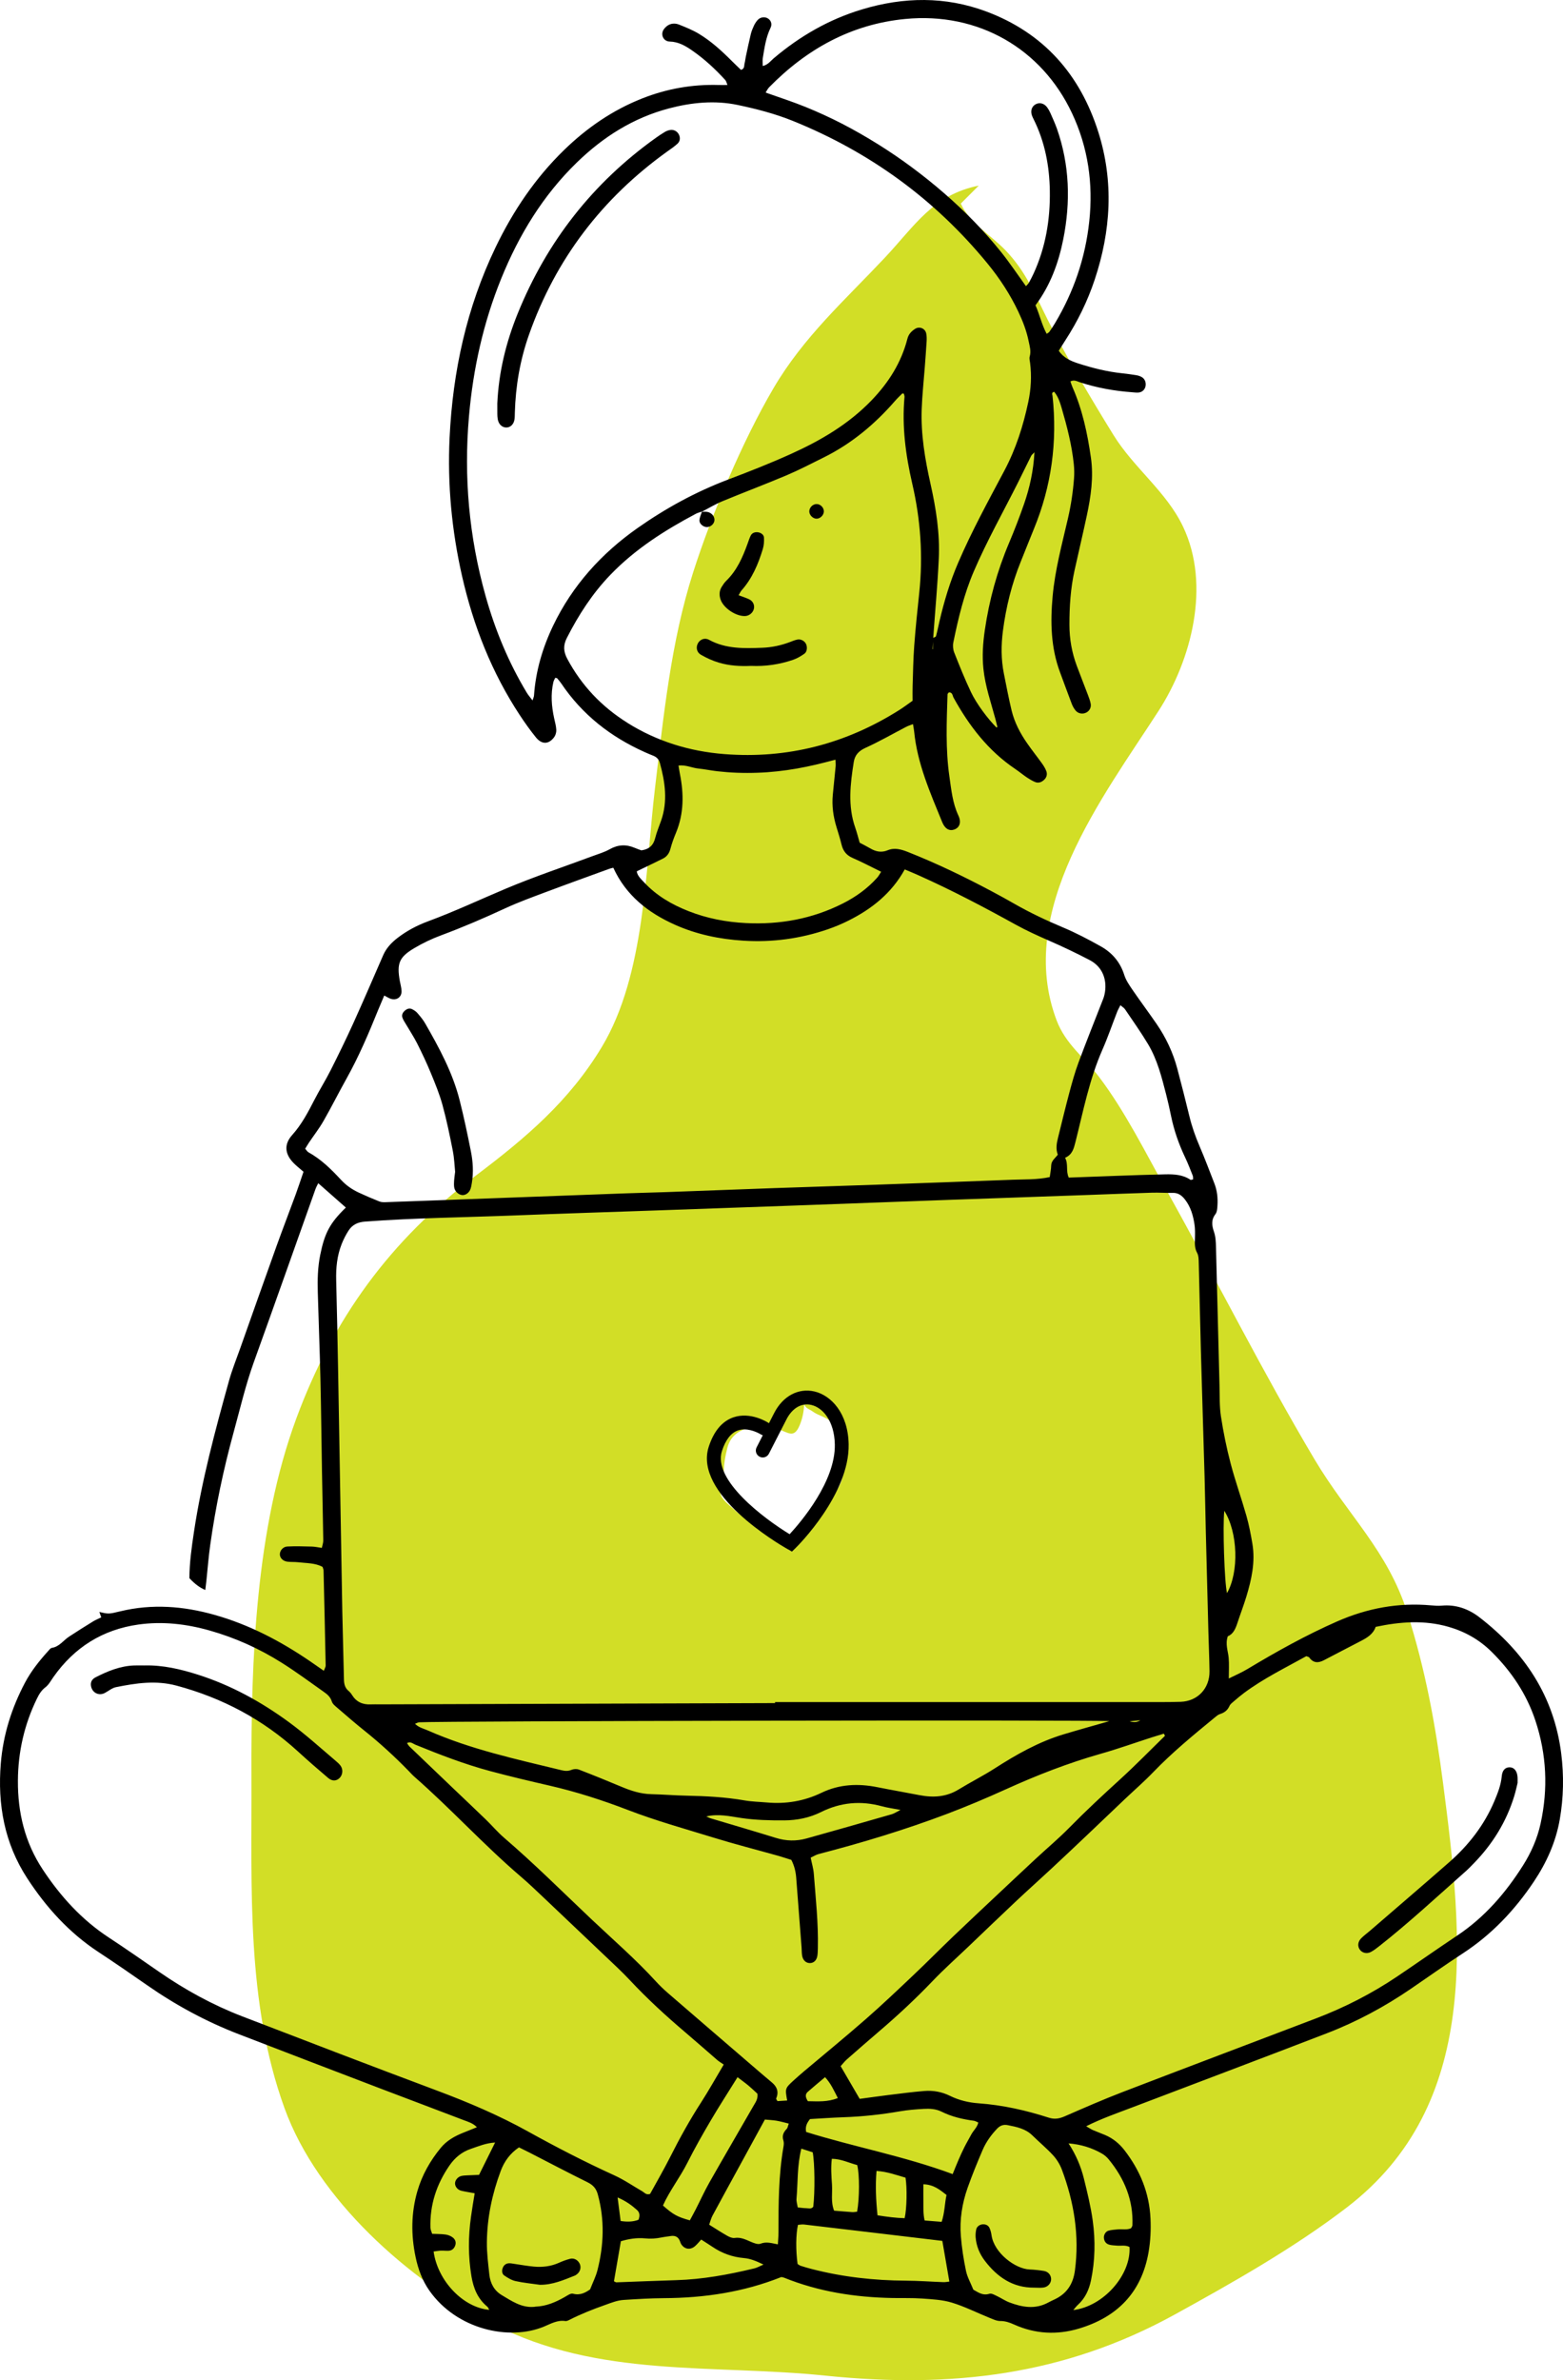
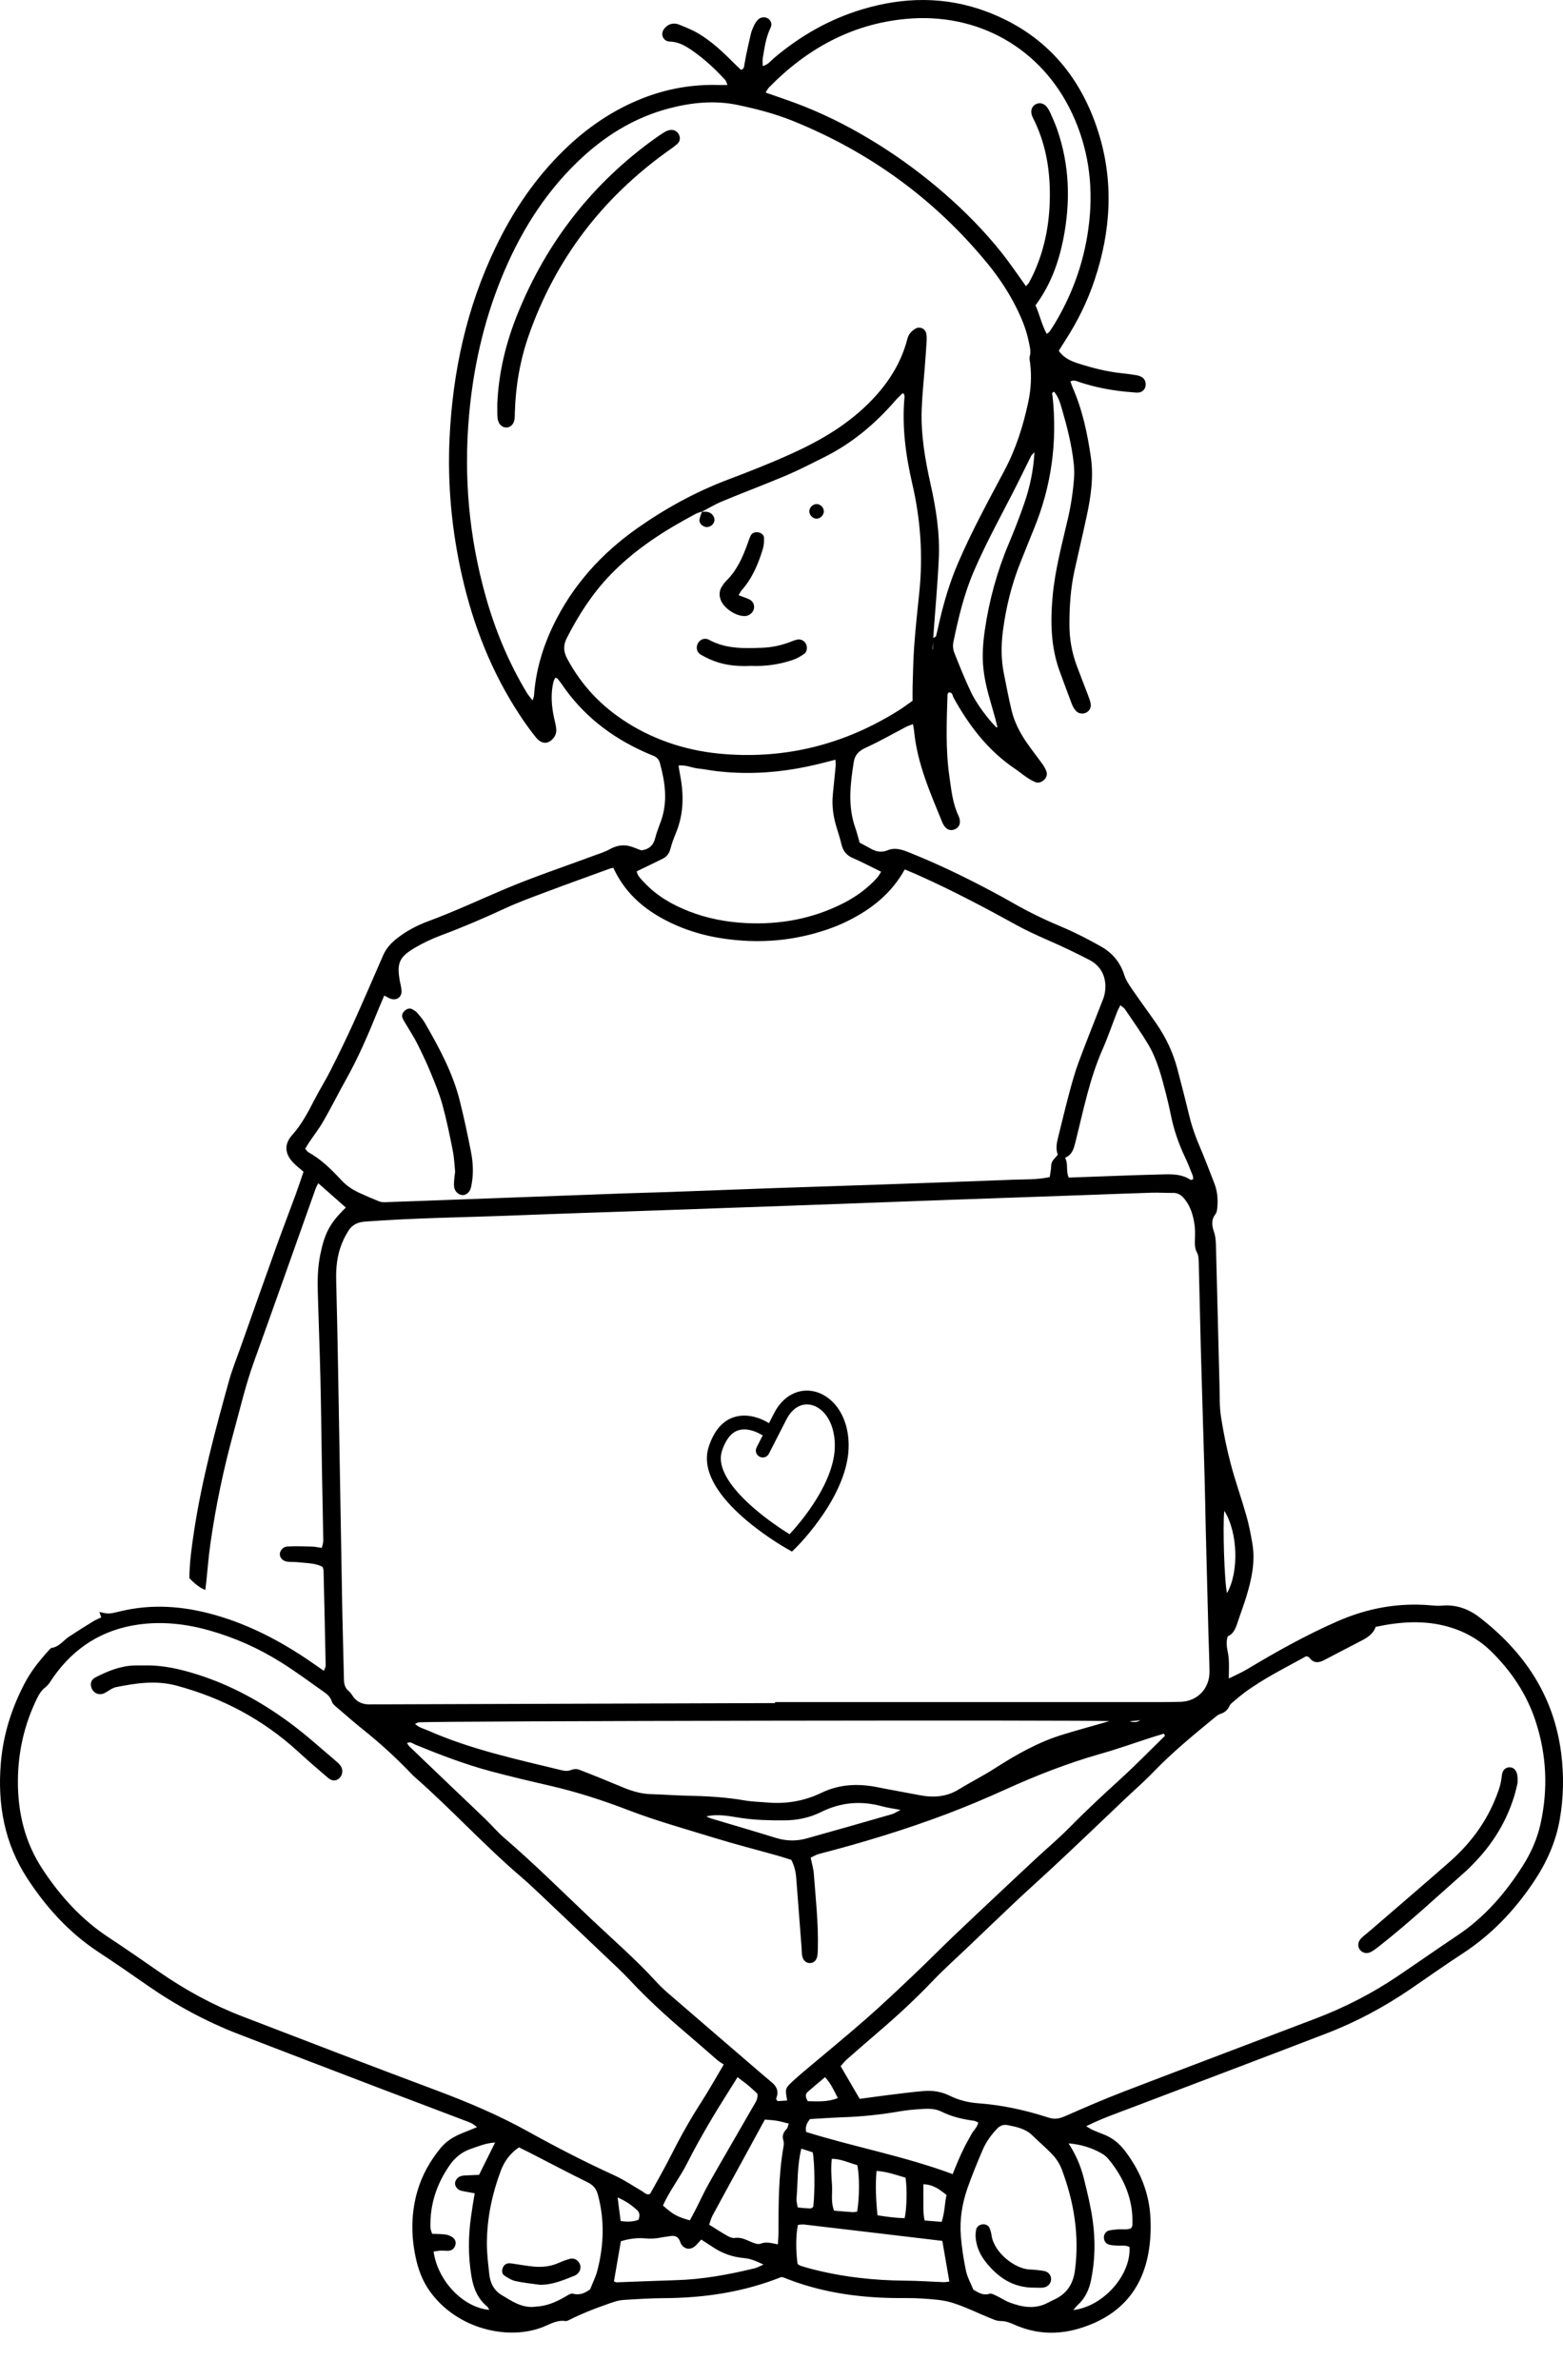
<svg xmlns="http://www.w3.org/2000/svg" id="Layer_1" version="1.1" viewBox="0 0 67.743 103.113">
  <defs>
    <style>
      .st0 {
        fill: #d2de26;
      }
    </style>
  </defs>
-   <path class="st0" d="M62.549,77.284c-.334-2.571-.76-4.905-1.544-7.39-.861-2.728-2.577-4.229-4.028-6.668-2.251-3.785-4.248-7.777-6.4-11.629-.913-1.635-1.803-3.436-2.937-4.936-.651-.86-1.45-1.422-1.84-2.445-1.81-4.75,2.002-9.685,4.411-13.414,1.427-2.209,2.276-5.445,1.062-7.992-.725-1.521-2.131-2.532-3.023-3.98-.986-1.599-1.98-3.272-2.831-4.958-.559-1.106-.928-2.073-1.83-3.019-.639-.67-1.566-1.179-1.946-2.034l.778-.778c-1.994.402-2.761,1.732-4.088,3.141-1.721,1.828-3.51,3.419-4.814,5.645-1.346,2.296-2.662,5.427-3.474,7.959-.966,3.011-1.286,6.248-1.656,9.352-.42,3.515-.418,8.077-2.303,11.214-1.41,2.346-3.297,3.944-5.452,5.568-3.731,2.813-6.195,6.213-7.79,10.527-1.764,4.773-1.966,10.464-1.946,15.527.02,4.815-.236,9.738,1.432,14.351,1.435,3.967,5.383,7.46,9.074,9.368,4.517,2.336,9.499,1.72,14.37,2.223,5.447.561,10.349-.008,15.141-2.647,2.502-1.378,5.174-2.887,7.461-4.641,5.824-4.466,5.039-11.69,4.173-18.344ZM36.101,64.785c-.321.382-.72.699-1.034,1.086-.331.408-.539.899-.836,1.301-.264-.291-.404-.589-.758-.814-.55-.348-1.152-.484-1.64-.951-.253-.242-.653-.493-.618-.856.027-.276.154-.4.153-.712-.002-.378.065-.762.16-1.127.239-.921,1.322-1.038,2.16-.807.467.128.717.458.975-.172.126-.305.173-.591.194-.891-.04-.081-.077-.157-.218-.183l.234-.311c0,.173-.005.335-.016.494.023.046.047.094.091.135.067.061.195.112.276.171.221.162.423.189.661.344.622.408.7.964.7,1.658,0,.66-.044,1.11-.484,1.635Z" />
  <path d="M67.664,75.954c-.316-2.489-1.598-4.387-3.54-5.888-.473-.366-1.018-.563-1.635-.507-.149.014-.301.003-.451-.011-1.421-.13-2.774.12-4.078.692-1.348.592-2.631,1.307-3.891,2.064-.251.151-.515.264-.811.411,0-.336.019-.619-.006-.899-.026-.296-.155-.584-.037-.931.241-.094.339-.337.423-.594.123-.376.266-.745.381-1.124.225-.743.393-1.498.263-2.282-.068-.407-.147-.816-.259-1.213-.216-.761-.484-1.507-.685-2.272-.176-.67-.315-1.353-.42-2.037-.068-.444-.051-.902-.063-1.354-.053-1.997-.102-3.994-.152-5.991-.006-.225-.014-.443-.091-.666-.083-.244-.127-.505.066-.751.072-.093.081-.249.089-.378.02-.322-.013-.641-.13-.945-.211-.543-.417-1.09-.647-1.626-.179-.417-.329-.84-.436-1.281-.169-.695-.345-1.389-.529-2.08-.186-.698-.491-1.344-.9-1.938-.342-.497-.703-.98-1.044-1.477-.137-.201-.281-.41-.353-.638-.174-.554-.522-.961-1.01-1.236-.54-.304-1.094-.593-1.665-.833-.714-.3-1.411-.628-2.082-1.012-.327-.187-.657-.37-.99-.546-1.182-.629-2.386-1.209-3.631-1.702-.287-.113-.575-.199-.877-.074-.269.112-.513.061-.753-.081-.146-.086-.298-.16-.46-.247-.063-.217-.117-.436-.191-.648-.332-.944-.216-1.897-.065-2.85.048-.298.215-.479.509-.612.599-.271,1.171-.602,1.756-.906.088-.046.186-.076.301-.121.022.137.042.228.051.321.137,1.392.697,2.653,1.216,3.926.118.291.311.392.516.322.233-.079.327-.307.185-.609-.254-.54-.307-1.122-.39-1.695-.17-1.18-.118-2.369-.08-3.556,0-.028.036-.055.056-.083.164-.012.157.141.205.228.673,1.219,1.503,2.302,2.675,3.09.171.116.331.249.503.366.108.073.223.14.343.193.156.071.296.014.412-.098.104-.1.136-.234.089-.364-.044-.121-.116-.235-.191-.34-.209-.291-.433-.571-.637-.865-.304-.435-.551-.904-.677-1.422-.128-.53-.228-1.067-.336-1.602-.124-.616-.122-1.238-.041-1.857.135-1.031.383-2.035.775-3.001.192-.471.375-.946.569-1.416.762-1.851,1.02-3.772.805-5.76-.006-.053-.059-.144.072-.175.171.204.252.457.324.704.232.796.44,1.599.526,2.427.021.205.026.414.01.62-.044.582-.13,1.158-.262,1.73-.258,1.119-.561,2.229-.665,3.379-.102,1.118-.079,2.221.32,3.29.171.458.337.919.512,1.376.04.103.098.205.169.289.114.134.315.159.465.077.134-.072.213-.218.183-.38-.025-.129-.072-.254-.118-.376-.16-.423-.327-.843-.485-1.267-.212-.57-.317-1.159-.318-1.77-.002-.794.05-1.582.221-2.359.174-.791.362-1.579.531-2.371.178-.832.301-1.673.178-2.524-.15-1.046-.369-2.076-.8-3.05-.035-.08-.059-.165-.087-.245.166-.081.285-.003.405.036.739.242,1.497.378,2.27.434.094.007.188.021.28.012.163-.015.279-.134.303-.289.025-.158-.04-.313-.174-.385-.066-.035-.139-.061-.212-.073-.204-.034-.409-.064-.615-.085-.66-.067-1.298-.229-1.927-.431-.319-.103-.628-.239-.835-.547.098-.156.186-.3.278-.441.537-.826.968-1.704,1.279-2.638.703-2.112.835-4.249.159-6.389-.79-2.502-2.375-4.302-4.858-5.229-1.775-.662-3.58-.634-5.385-.091-1.43.43-2.693,1.158-3.829,2.12-.138.118-.249.283-.475.332,0-.131-.014-.24.003-.343.074-.446.133-.894.335-1.309.079-.161.022-.315-.1-.399-.138-.096-.342-.073-.461.062-.062.07-.115.151-.155.235-.055.119-.108.242-.138.369-.08.329-.148.661-.219.992-.02.092-.026.188-.051.278-.027.096.013.229-.155.285-.126-.122-.261-.248-.391-.379-.44-.442-.9-.863-1.435-1.186-.271-.163-.571-.283-.867-.401-.16-.063-.343-.055-.491.046-.086.059-.172.151-.207.247-.076.21.062.438.299.444.384.01.686.187.98.392.529.367.999.802,1.431,1.277.042.046.053.119.093.213-.162,0-.271.003-.38,0-1.145-.034-2.249.162-3.316.583-1.281.506-2.392,1.271-3.376,2.226-1.259,1.221-2.223,2.654-2.98,4.229-1.251,2.604-1.853,5.366-1.991,8.239-.097,2.026.093,4.029.542,6.005.489,2.149,1.286,4.174,2.504,6.021.217.33.448.653.696.96.256.318.561.307.795-.016.06-.084.094-.211.088-.315-.008-.167-.058-.333-.093-.498-.113-.521-.156-1.044-.033-1.569.016-.066.055-.126.081-.184.05.013.074.012.083.023.06.071.122.141.174.218.909,1.353,2.139,2.316,3.618,2.977.12.054.241.106.364.154.151.058.252.158.295.316.228.83.348,1.661.054,2.501-.087.249-.192.494-.255.749-.077.314-.258.49-.6.538-.083-.031-.19-.066-.292-.11-.372-.158-.723-.141-1.083.062-.227.128-.485.203-.732.294-1.253.466-2.524.889-3.755,1.407-1.128.475-2.236.996-3.386,1.421-.478.177-.929.415-1.334.73-.256.199-.473.43-.606.732-.43.984-.853,1.971-1.296,2.949-.311.685-.642,1.362-.981,2.035-.22.437-.483.853-.707,1.288-.276.537-.551,1.064-.962,1.522-.376.418-.318.85.093,1.248.12.116.252.219.397.345-.114.331-.218.652-.334.969-.279.76-.571,1.516-.845,2.278-.528,1.471-1.049,2.945-1.571,4.419-.164.461-.348.917-.479,1.387-.601,2.16-1.184,4.325-1.519,6.546-.101.67-.195,1.341-.198,2.006q.345.374.689.513c.016-.134.032-.26.046-.386.056-.524.095-1.051.169-1.573.231-1.643.571-3.265,1.011-4.865.28-1.017.517-2.044.875-3.039.901-2.498,1.783-5.003,2.674-7.504.029-.082.074-.158.12-.255.421.37.808.712,1.197,1.055-.695.674-.919,1.103-1.111,2.052-.11.541-.121,1.086-.105,1.632.034,1.243.085,2.486.114,3.729.031,1.337.044,2.676.067,4.014.018.998.041,1.997.056,2.995.001.102-.038.204-.062.322-.167-.023-.295-.053-.425-.057-.357-.009-.715-.021-1.071-.003-.19.01-.324.179-.324.337,0,.159.133.297.333.321.149.018.302.006.451.023.367.044.749.027,1.068.203.022.074.041.109.042.145.033,1.375.065,2.75.092,4.126.002.062-.042.126-.08.229-.222-.153-.405-.282-.59-.409-1.283-.877-2.646-1.592-4.15-2.015-1.346-.379-2.703-.485-4.076-.154-.507.121-.506.123-.912.029.023.068.047.136.081.235-.121.059-.241.106-.349.172-.353.217-.703.437-1.049.665-.247.162-.419.434-.744.485-.062.01-.117.091-.167.146-.381.42-.73.86-.998,1.365-.58,1.097-.945,2.258-1.046,3.495-.146,1.777.156,3.456,1.144,4.973.821,1.261,1.813,2.357,3.08,3.191.708.466,1.407.946,2.102,1.432,1.242.867,2.564,1.583,3.977,2.129,2.056.793,4.115,1.58,6.173,2.366,1.197.457,2.397.905,3.593,1.363.185.071.387.124.567.305-.218.088-.407.165-.596.24-.373.148-.715.341-.974.657-.459.559-.81,1.178-1.012,1.876-.273.944-.277,1.898-.076,2.853.109.52.289,1.015.598,1.454,1.188,1.688,3.467,2.185,4.975,1.553.291-.121.576-.288.916-.237.051.008.113-.018.162-.043.503-.257,1.026-.464,1.56-.652.268-.095.529-.202.811-.219.582-.037,1.166-.074,1.749-.077,1.75-.009,3.453-.264,5.08-.915.043.01.082.013.116.027,1.506.609,3.08.851,4.695.882.433.008.868-.008,1.299.023.431.031.875.053,1.283.177.554.169,1.078.435,1.617.653.155.062.319.144.478.143.219-.001.406.065.595.15.916.414,1.863.462,2.815.178,1.659-.496,2.714-1.561,3.018-3.307.085-.486.106-.973.084-1.464-.051-1.111-.455-2.087-1.131-2.959-.224-.289-.5-.512-.837-.656-.173-.074-.351-.136-.523-.211-.089-.039-.17-.095-.297-.168.68-.34,1.339-.566,1.988-.813,2.817-1.071,5.637-2.134,8.449-3.217,1.288-.496,2.499-1.148,3.639-1.927.747-.51,1.485-1.035,2.243-1.528,1.254-.816,2.256-1.875,3.083-3.11.551-.824.953-1.714,1.124-2.693.166-.951.185-1.905.062-2.87ZM53.063,65.45c.588.928.644,2.647.118,3.566-.111-.44-.192-2.909-.118-3.566ZM48.418,43.838c.033-.087.081-.168.142-.291.081.071.159.115.204.182.337.499.687.991.996,1.507.4.669.588,1.424.781,2.171.08.31.15.623.214.936.129.631.34,1.232.617,1.813.121.254.222.519.326.781.018.046.009.104.013.155-.047.009-.093.033-.113.02-.331-.225-.708-.245-1.086-.238-.715.015-1.43.041-2.145.066-.676.023-1.351.049-2.045.075-.136-.287-.008-.583-.16-.858.316-.136.378-.399.45-.683.34-1.35.605-2.721,1.171-4.006.235-.533.423-1.087.635-1.63ZM40.417,28.119c.006-.105.013-.21.019-.316v.316h-.019ZM44.386,21.828c-.197.568-.414,1.13-.648,1.684-.517,1.219-.864,2.479-1.055,3.791-.082.563-.119,1.104-.06,1.673.079.756.328,1.461.523,2.183.029.107.055.215.08.323.002.01-.022.025-.033.038-.357-.353-.862-1.014-1.111-1.54-.266-.56-.497-1.137-.725-1.713-.052-.131-.066-.298-.038-.437.215-1.05.462-2.089.889-3.082.566-1.316,1.268-2.561,1.91-3.837.194-.386.38-.776.574-1.162.023-.045.07-.078.143-.157-.044.802-.204,1.53-.449,2.236ZM33.338,3.779c1.625-1.656,3.557-2.729,5.887-2.956,3.178-.311,5.924,1.288,7.237,4.08.699,1.485.923,3.053.749,4.684-.169,1.582-.67,3.048-1.483,4.41-.077.13-.161.255-.247.379-.02.029-.058.045-.116.086-.216-.398-.307-.839-.485-1.236.646-.865.998-1.835,1.203-2.858.323-1.619.278-3.223-.274-4.794-.082-.23-.184-.453-.283-.677-.038-.086-.085-.169-.14-.245-.129-.176-.326-.226-.496-.136-.17.091-.235.28-.164.486.019.053.044.105.069.155.49.981.69,2.027.707,3.115.019,1.241-.182,2.439-.702,3.575-.063.136-.132.27-.205.402-.025.045-.068.08-.128.149-.36-.499-.693-.997-1.065-1.464-.364-.456-.753-.894-1.159-1.314-.419-.432-.859-.847-1.314-1.242-.454-.396-.926-.773-1.41-1.132-.469-.348-.953-.678-1.448-.987-.511-.319-1.034-.621-1.57-.897-.518-.267-1.051-.511-1.591-.73-.557-.226-1.131-.41-1.726-.622.054-.082.092-.168.154-.231ZM23.974,27.104c-.459.958-.756,1.966-.83,3.033-.003.049-.029.097-.063.207-.105-.139-.187-.231-.249-.334-.793-1.315-1.375-2.722-1.788-4.198-.714-2.547-.948-5.139-.718-7.778.179-2.06.622-4.056,1.4-5.972.767-1.887,1.808-3.6,3.281-5.028,1.142-1.108,2.451-1.936,4.003-2.342.978-.255,1.975-.353,2.967-.144.809.17,1.614.378,2.385.689,3.333,1.347,6.155,3.394,8.436,6.177.527.642.981,1.335,1.338,2.089.194.41.356.83.447,1.276.045.221.114.435.046.667-.025.084.005.186.017.279.071.566.04,1.127-.078,1.685-.22,1.037-.536,2.034-1.036,2.977-.697,1.314-1.413,2.618-2.002,3.988-.353.817-.606,1.661-.808,2.524-.051.22-.094.442-.154.66-.009.034-.075.051-.121.074.081-1.143.188-2.282.241-3.422.053-1.097-.118-2.178-.358-3.248-.239-1.068-.423-2.146-.382-3.246.021-.602.088-1.202.133-1.803.028-.376.058-.751.08-1.127.007-.112.005-.228-.016-.337-.042-.221-.294-.327-.484-.203-.159.103-.282.227-.334.432-.264,1.027-.806,1.885-1.541,2.652-1.001,1.043-2.213,1.751-3.506,2.335-.891.403-1.804.762-2.72,1.108-1.402.53-2.709,1.245-3.927,2.101-1.563,1.098-2.825,2.489-3.659,4.229ZM27.185,31.308c-1.108-.695-1.98-1.61-2.6-2.77-.169-.317-.177-.589-.016-.903.508-.995,1.102-1.919,1.885-2.732,1.076-1.118,2.356-1.929,3.71-2.648.081-.043.175-.063.262-.094l-.004.004-.013.011c.001-0.0.002-.001.002-.001l-.002.002c.004-0.0.008 0.0.012-0.0.001-.003.002-.006.003-.009.293-.153.579-.327.882-.452.922-.383,1.858-.733,2.777-1.122.554-.235,1.09-.514,1.629-.782,1.199-.596,2.206-1.437,3.08-2.443.098-.113.207-.216.313-.321.008-.008.035.003.07.008.009.044.033.094.028.142-.117,1.273.051,2.525.336,3.757.362,1.558.47,3.125.304,4.714-.081.768-.162,1.537-.219,2.307-.043.582-.051,1.166-.07,1.75-.007.206-.001.412-.001.632-.201.141-.38.277-.57.397-2.32,1.468-4.851,2.127-7.59,1.913-1.505-.117-2.921-.551-4.209-1.359ZM28.727,37.199c.179-.088.279-.232.331-.43.062-.236.147-.467.241-.692.345-.833.342-1.686.169-2.552-.021-.106-.035-.213-.06-.361.32-.036.579.101.85.129.28.029.557.087.837.119.281.031.563.054.845.064.3.011.602.011.903,0,.282-.009.564-.031.844-.061.281-.03.561-.07.838-.118.278-.048.555-.107.83-.17.273-.062.543-.136.857-.216.003.117.014.203.006.287-.039.412-.084.823-.123,1.236-.045.475.02.938.159,1.393.077.252.158.503.219.759.067.275.208.463.477.58.41.178.806.388,1.24.6-.052.079-.101.177-.172.257-.419.469-.922.83-1.481,1.113-1.324.671-2.736.927-4.211.853-.85-.043-1.68-.201-2.477-.514-.726-.285-1.39-.669-1.928-1.246-.137-.147-.297-.287-.323-.482.39-.188.761-.366,1.129-.548ZM14.783,51.115c-.424-.458-.865-.894-1.418-1.199-.046-.026-.076-.082-.138-.151.053-.085.105-.177.164-.265.21-.312.443-.61.629-.935.347-.605.658-1.229.998-1.837.535-.957.962-1.961,1.372-2.975.078-.191.161-.38.264-.625.124.063.204.118.292.145.25.075.465-.078.458-.337-.004-.148-.05-.295-.076-.443-.134-.751-.031-1.026.618-1.413.37-.221.766-.409,1.17-.559.936-.349,1.853-.741,2.759-1.162.58-.269,1.184-.488,1.783-.713.917-.345,1.839-.675,2.759-1.011.051-.018.106-.028.165-.043.549,1.202,1.509,1.951,2.675,2.471.94.419,1.929.623,2.955.688,1.26.08,2.481-.085,3.671-.495.302-.104.599-.228.885-.371,1.013-.506,1.874-1.187,2.445-2.22.202.085.392.162.579.246,1.447.646,2.847,1.382,4.233,2.148.46.254.942.472,1.424.684.604.264,1.199.545,1.784.852.674.354.77,1.06.61,1.594-.022.072-.052.141-.079.211-.342.877-.694,1.751-1.021,2.634-.157.422-.277.86-.394,1.296-.175.655-.333,1.314-.496,1.972-.06.239-.099.48-.006.721-.115.152-.282.259-.287.474-.003.165-.041.329-.063.496-.554.119-1.083.094-1.607.115-1.94.076-3.879.144-5.819.212-1.507.052-3.014.098-4.52.151-1.563.055-3.126.117-4.689.173-.584.021-1.168.032-1.752.054-2.843.104-5.687.21-8.53.315-.621.023-1.243.047-1.864.067-.092.003-.193.002-.277-.032-.296-.117-.589-.244-.879-.378-.293-.135-.557-.317-.777-.555ZM14.804,53.905c.082-.209.185-.413.307-.601.163-.249.397-.36.711-.383,2.198-.164,4.401-.183,6.602-.271,1.996-.079,3.992-.141,5.987-.211,2.015-.071,4.029-.141,6.044-.214,2.259-.082,4.518-.167,6.777-.249,1.996-.072,3.992-.14,5.987-.211.904-.032,1.807-.069,2.711-.096.3-.009.602.015.902.008.235-.006.391.115.523.283.253.321.36.702.418,1.096.027.185.024.376.019.564-.006.225-.026.442.094.658.067.123.066.292.07.441.034,1.262.057,2.524.092,3.786.05,1.826.109,3.653.161,5.48.022.791.034,1.582.053,2.373.036,1.45.073,2.901.112,4.351.014.565.041,1.129.048,1.694.008.745-.516,1.296-1.248,1.322-.302.01-.603.012-.904.012-5.56.001-11.119,0-16.678,0v.043c-5.71.018-11.42.036-17.13.055-.132,0-.264-.005-.396.001-.349.017-.623-.106-.811-.41-.038-.063-.089-.123-.146-.171-.16-.132-.198-.304-.202-.502-.019-.98-.053-1.959-.071-2.939-.063-3.466-.119-6.933-.181-10.399-.023-1.319-.051-2.638-.084-3.956-.014-.534.038-1.056.233-1.554ZM49.423,74.525q-.195.129-.464.045c.193-.019.3-.029.464-.045ZM38.028,77.424c-.836-.168-1.649-.132-2.428.244-.749.361-1.538.492-2.364.418-.318-.028-.641-.033-.956-.088-.838-.146-1.683-.19-2.531-.207-.508-.01-1.016-.054-1.524-.065-.463-.01-.886-.15-1.306-.327-.606-.255-1.216-.502-1.829-.738-.094-.036-.229-.028-.322.012-.153.064-.292.049-.44.013-1.957-.476-3.929-.9-5.784-1.72-.18-.08-.386-.12-.557-.289.08-.03.126-.061.174-.064.906-.06,29.411-.108,29.919-.05-.697.2-1.349.379-1.996.575-1.073.325-2.037.872-2.976,1.475-.506.325-1.047.595-1.56.91-.533.327-1.097.36-1.689.247-.61-.118-1.222-.224-1.831-.346ZM39.031,78.409c-.187.093-.278.157-.379.186-1.231.354-2.462.707-3.695,1.05-.443.123-.885.114-1.331-.025-.935-.29-1.876-.563-2.814-.844-.069-.021-.133-.057-.199-.085.524-.127,1.023-.004,1.523.069.619.09,1.239.105,1.861.101.554-.003,1.094-.114,1.587-.36.853-.423,1.724-.501,2.636-.252.232.064.474.095.811.16ZM18.793,97.539c.103-.013.205-.033.309-.038.112-.005.225.011.338.005.146-.007.242-.092.29-.228.051-.143-.002-.268-.111-.35-.084-.064-.197-.109-.303-.124-.184-.026-.373-.022-.586-.032-.026-.091-.071-.176-.074-.261-.03-.994.264-1.888.827-2.702.233-.336.53-.583.918-.715.334-.113.662-.255,1.058-.277-.24.485-.462.93-.696,1.401-.155.006-.322.011-.489.02-.094.005-.189.007-.279.028-.153.036-.272.185-.273.321,0,.139.11.28.271.319.179.043.362.069.581.11-.031.185-.058.347-.084.509-.026.167-.052.334-.075.501-.123.863-.125,1.723.018,2.584.087.519.271.976.688,1.318.037.03.053.086.083.137-1.125-.095-2.233-1.247-2.411-2.526ZM25.892,98.359c-.069.268-.199.521-.316.821-.197.136-.426.271-.742.186-.099-.027-.242.078-.354.142-.397.227-.808.403-1.273.419-.019.001-.038.007-.056.009-.547.048-.97-.25-1.404-.508-.331-.198-.497-.513-.538-.886-.05-.467-.112-.937-.107-1.405.011-1.063.227-2.092.6-3.089.156-.416.403-.758.791-1.021.154.076.305.149.454.225.837.429,1.67.868,2.514,1.285.239.118.377.264.449.528.301,1.102.263,2.199-.018,3.294ZM22.895,92.344c-1.271-.705-2.603-1.271-3.964-1.78-2.823-1.056-5.636-2.136-8.448-3.219-1.27-.49-2.458-1.142-3.579-1.917-.728-.504-1.455-1.011-2.195-1.496-1.172-.769-2.088-1.781-2.855-2.94-.775-1.17-1.088-2.471-1.078-3.86.008-1.244.28-2.428.825-3.547.091-.186.191-.355.367-.489.144-.109.237-.288.345-.441.904-1.286,2.132-2.06,3.688-2.278,1.04-.146,2.067-.028,3.077.257,1.114.314,2.16.785,3.136,1.401.621.391,1.212.829,1.812,1.253.152.107.293.219.355.421.034.113.157.205.255.29.385.332.77.665,1.167.983.664.531,1.288,1.103,1.882,1.71.092.094.179.194.278.281,1.589,1.391,3.011,2.958,4.617,4.33.315.269.615.556.916.84.918.868,1.834,1.737,2.747,2.607.355.338.717.67,1.051,1.027.761.814,1.58,1.564,2.429,2.284.46.39.91.791,1.367,1.184.072.062.155.109.278.194-.361.606-.653,1.132-.979,1.637-.492.761-.929,1.55-1.337,2.359-.279.553-.592,1.09-.876,1.608-.171.057-.238-.054-.329-.107-.407-.235-.798-.506-1.224-.699-1.27-.578-2.508-1.217-3.728-1.893ZM31.966,89.987c.181.139.333.246.475.365.142.119.276.249.387.351.028.232-.081.37-.164.515-.638,1.11-1.285,2.216-1.917,3.329-.214.377-.392.773-.589,1.158-.084.165-.175.327-.259.484-.548-.153-.723-.25-1.166-.643.289-.642.734-1.208,1.055-1.843.313-.622.657-1.229,1.01-1.829.362-.616.751-1.216,1.168-1.887ZM27.673,96.164c-.232.089-.48.097-.774.053-.04-.314-.079-.619-.131-1.021.382.166.614.345.835.539.125.109.139.251.07.429ZM32.697,98.269c-1.115.269-2.24.478-3.391.511-.863.025-1.726.064-2.589.094-.033.001-.067-.029-.107-.047.098-.569.197-1.139.3-1.733.337-.103.695-.158,1.04-.125.25.025.48.01.719-.039.128-.027.26-.038.389-.06.19-.032.333.022.408.211.02.052.036.108.068.154.142.209.387.244.584.076.096-.081.174-.183.274-.29.172.111.33.209.484.313.412.28.867.445,1.362.488.286.024.538.129.853.282-.172.073-.278.138-.394.165ZM34.103,92.22c-.142.144-.218.296-.15.507.027.084.02.185.004.275-.214,1.228-.216,2.469-.216,3.71-.001.165-.017.331-.027.517-.272-.051-.498-.128-.75-.029-.115.046-.295-.028-.428-.085-.225-.098-.437-.203-.698-.164-.101.015-.224-.04-.319-.094-.259-.147-.508-.31-.783-.481.055-.152.084-.278.143-.388.419-.777.844-1.551,1.267-2.325.333-.61.666-1.22,1.005-1.841.175.017.341.023.504.05.164.027.324.075.532.125-.045.124-.049.188-.084.223ZM34.118,90.997c-.146.009-.289.018-.42.026-.03-.053-.066-.091-.058-.11.121-.284.044-.509-.187-.7-.304-.253-.603-.512-.903-.77-1.2-1.032-2.4-2.063-3.597-3.098-.185-.16-.363-.33-.528-.511-.878-.961-1.863-1.812-2.807-2.705-1.245-1.178-2.459-2.389-3.761-3.507-.285-.244-.53-.536-.801-.798-.46-.445-.926-.884-1.389-1.326-.641-.611-1.281-1.223-1.919-1.836-.039-.038-.066-.089-.108-.148.149-.085.256.024.36.067,1.064.435,2.136.848,3.247,1.146.854.229,1.716.432,2.578.63,1.159.267,2.288.63,3.396,1.056,1.215.467,2.467.814,3.708,1.196.917.283,1.848.52,2.772.779.199.056.394.122.597.185.126.246.189.498.21.762.078,1.014.157,2.028.234,3.042.009.112.004.227.022.338.034.202.163.325.329.328.17.004.301-.114.333-.317.017-.111.018-.225.021-.338.025-1.076-.094-2.145-.175-3.215-.017-.223-.085-.442-.136-.697.119-.055.228-.126.347-.157,1.879-.487,3.735-1.049,5.55-1.734.863-.326,1.714-.686,2.554-1.067,1.34-.608,2.705-1.141,4.122-1.543.742-.21,1.47-.471,2.205-.708.176-.056.353-.108.53-.163.016.032.032.063.048.094-.646.629-1.276,1.276-1.942,1.883-.753.685-1.497,1.377-2.211,2.103-.462.47-.969.894-1.452,1.343-.538.5-1.073,1.003-1.608,1.506-.659.62-1.32,1.237-1.973,1.862-.571.547-1.127,1.111-1.701,1.654-.684.648-1.367,1.297-2.075,1.917-.879.769-1.784,1.508-2.677,2.261-.158.134-.314.27-.467.41-.361.332-.362.341-.268.86ZM36.313,90.89c-.438.178-.861.144-1.298.137-.114-.176-.121-.304-.005-.406.238-.21.484-.411.749-.635.257.277.386.581.554.904ZM35.224,93.241c.09.457.101,1.713.024,2.359-.084.11-.203.064-.309.062-.111-.002-.221-.019-.364-.033-.02-.132-.064-.258-.053-.379.062-.704.023-1.419.209-2.168.216.07.358.116.493.159ZM40.893,98.866c-.544-.02-1.088-.061-1.632-.064-1.378-.008-2.736-.159-4.071-.503-.163-.042-.326-.089-.486-.141-.051-.016-.095-.055-.136-.08-.081-.59-.076-1.281.017-1.694.085-.005.178-.026.267-.015,1.992.233,3.984.471,5.99.709.101.583.199,1.153.305,1.763-.088.009-.171.028-.254.025ZM36.06,94.647c-.024-.368-.056-.739-.007-1.125.41.005.747.18,1.1.272.104.415.102,1.424-.004,2.019-.066.007-.138.023-.208.019-.26-.017-.52-.041-.79-.063-.15-.379-.067-.756-.091-1.122ZM37.99,94.048c.457.03.856.175,1.257.292.073.449.057,1.329-.038,1.755-.378-.009-.758-.059-1.176-.125-.069-.668-.097-1.277-.043-1.922ZM40.021,94.626c.445.013.705.231,1.003.463-.081.359-.075.752-.211,1.165-.246-.02-.483-.039-.738-.059-.069-.29-.049-.552-.053-.811-.005-.242-.001-.485-.001-.758ZM41.29,94.185c-2.116-.783-4.271-1.176-6.35-1.825-.048-.225.029-.388.167-.559.473-.027.96-.062,1.447-.079.83-.028,1.652-.118,2.47-.26.333-.057.672-.082,1.01-.102.264-.015.53-.001.774.12.444.221.919.33,1.407.395.052.007.1.04.186.075-.045.212-.214.347-.305.521-.097.183-.204.361-.297.546-.093.185-.178.374-.26.564-.082.187-.156.378-.249.604ZM45.684,99.625c-.085.04-.171.08-.253.125-.563.305-1.127.204-1.684-.007-.192-.073-.365-.195-.552-.282-.099-.047-.225-.12-.311-.092-.299.095-.504-.073-.697-.177-.119-.294-.263-.544-.319-.813-.104-.495-.182-.999-.223-1.503-.059-.721.056-1.429.297-2.109.194-.548.416-1.088.645-1.623.148-.347.368-.654.631-.929.13-.135.275-.187.457-.151.389.077.774.152,1.074.449.294.29.616.554.894.858.161.176.296.396.38.619.529,1.412.767,2.861.566,4.373-.08.598-.362,1.014-.905,1.262ZM47.758,93.295c.112.064.217.154.298.255.679.829,1.07,1.765,1.025,2.855-.001.034-.029.066-.057.124-.179.085-.389.032-.591.052-.13.012-.263.02-.388.055-.126.035-.209.181-.2.309.01.146.086.254.223.295.106.032.222.032.334.043.185.017.377-.034.553.06.074,1.204-1.127,2.576-2.436,2.732.08-.093.128-.161.189-.216.321-.29.491-.655.578-1.074.178-.859.194-1.725.074-2.587-.085-.613-.234-1.22-.383-1.822-.132-.531-.345-1.033-.664-1.521.522.04,1.002.186,1.445.44ZM66.772,78.998c-.142.65-.408,1.255-.762,1.815-.752,1.19-1.657,2.239-2.84,3.03-.877.586-1.74,1.193-2.615,1.782-1.099.739-2.271,1.339-3.507,1.811-2.797,1.067-5.6,2.121-8.395,3.195-.843.324-1.671.687-2.499,1.048-.234.102-.44.144-.697.062-.988-.318-1.996-.547-3.037-.622-.431-.03-.857-.131-1.251-.326-.347-.172-.72-.238-1.099-.209-.524.041-1.047.113-1.569.176-.392.048-.782.105-1.241.166-.287-.492-.55-.945-.825-1.417.097-.108.175-.211.271-.295.467-.411.936-.819,1.408-1.223.803-.686,1.574-1.404,2.305-2.168.494-.517,1.03-.994,1.548-1.488.695-.663,1.387-1.329,2.087-1.988.494-.464,1.001-.915,1.497-1.377.538-.5,1.072-1.005,1.605-1.51.533-.505,1.064-1.013,1.596-1.519.41-.389.839-.76,1.23-1.167.826-.858,1.743-1.61,2.661-2.364.072-.059.147-.127.233-.154.192-.06.328-.163.412-.352.035-.08.12-.142.191-.203.143-.123.287-.245.438-.358.849-.632,1.798-1.093,2.7-1.595.063.026.109.031.127.055.178.251.395.248.643.117.533-.281,1.07-.555,1.603-.834.269-.141.528-.295.634-.608,1.062-.226,2.11-.3,3.148-.004.712.203,1.345.556,1.884,1.092.858.852,1.51,1.823,1.891,2.974.487,1.466.555,2.953.225,4.458ZM17.6,44.38c-.057-.097-.124-.191-.159-.296-.039-.116.013-.222.105-.301.09-.078.197-.122.311-.066.083.041.167.094.227.162.122.142.247.288.34.45.611,1.063,1.197,2.141,1.499,3.341.184.73.34,1.467.486,2.206.088.444.118.897.045,1.349-.015.093-.029.187-.059.276-.062.181-.231.295-.383.269-.163-.028-.306-.171-.328-.344-.012-.092-.008-.188-.002-.282.005-.094.021-.187.044-.379-.025-.24-.036-.581-.101-.912-.131-.665-.268-1.331-.447-1.984-.129-.47-.316-.926-.503-1.378-.179-.435-.381-.862-.592-1.282-.144-.285-.322-.553-.483-.829ZM14.76,76.493c.115.158.097.384-.031.521-.137.145-.325.163-.505.011-.444-.376-.884-.759-1.313-1.152-1.518-1.386-3.274-2.316-5.259-2.849-.893-.24-1.754-.109-2.621.065-.176.035-.33.172-.496.257-.26.132-.544-.018-.592-.311-.028-.172.052-.296.198-.371.523-.267,1.061-.488,1.659-.513.151-.006.301-.001.452-.001.802-.022,1.571.159,2.327.399,1.43.456,2.729,1.168,3.938,2.053.716.524,1.371,1.119,2.045,1.691.071.06.143.125.198.2ZM22.926,14.503c-.385,1.093-.58,2.22-.612,3.377-.003.094-.001.189-.014.282-.03.219-.18.363-.364.358s-.328-.146-.364-.365c-.012-.074-.016-.15-.017-.225-.003-.151-.001-.301-.001-.452.061-1.352.378-2.648.884-3.895,1.263-3.116,3.257-5.664,5.999-7.619.123-.087.249-.171.378-.248.063-.038.136-.065.208-.081.156-.035.309.036.387.167.081.136.079.305-.04.417-.136.128-.294.233-.447.342-2.823,2.025-4.84,4.659-5.997,7.942ZM65.774,76.989c.004.057.001.113.001.25-.036.143-.081.364-.148.579-.339,1.101-.927,2.054-1.726,2.879-.131.136-.262.272-.403.396-1.227,1.085-2.428,2.201-3.716,3.215-.118.093-.238.187-.37.256-.169.088-.359.042-.462-.086-.12-.149-.109-.353.048-.51.119-.12.258-.22.386-.33,1.14-.985,2.285-1.963,3.418-2.956.846-.741,1.526-1.611,1.967-2.655.146-.348.284-.694.319-1.078.024-.263.153-.383.332-.387.201-.005.335.155.354.427ZM32.551,28.847c-.482.022-.953-.007-1.405-.144-.266-.08-.526-.199-.767-.338-.188-.108-.222-.326-.132-.493.092-.17.291-.259.484-.154.731.399,1.519.374,2.309.344.416-.016.819-.103,1.209-.252.104-.04.209-.084.318-.104.152-.028.312.067.371.199.06.134.042.334-.075.416-.152.107-.317.205-.492.264-.591.202-1.203.29-1.82.262ZM31.232,25.976c-.064-.185-.062-.373.043-.545.059-.095.122-.193.202-.27.461-.447.709-1.014.922-1.602.045-.123.083-.25.143-.366.062-.117.209-.161.345-.127.122.03.219.112.225.225.009.165-.003.339-.051.496-.199.653-.462,1.276-.924,1.794-.037.041-.059.095-.125.205.186.07.326.114.457.176.17.08.247.256.203.422-.043.165-.199.292-.368.303-.395.023-.941-.335-1.072-.711ZM30.315,22.529c.012-.12.067-.236.106-.353.147-.014.29-.019.416.084.108.09.156.231.113.351-.051.144-.208.241-.353.22-.149-.023-.295-.158-.282-.302ZM35.077,22.174c-.013-.169.136-.332.308-.337.17-.006.326.151.322.322-.004.169-.174.325-.336.311-.147-.014-.282-.15-.294-.296ZM45.557,98.721c.008.184-.135.355-.34.38-.129.016-.261.003-.392.003-.928.009-1.601-.458-2.138-1.16-.23-.301-.376-.649-.402-1.034-.007-.11.004-.225.027-.333.027-.125.163-.215.295-.217.123-.003.227.048.278.155.047.1.075.212.09.321.109.762,1.027,1.457,1.651,1.481.205.008.412.03.615.063.188.03.308.172.316.341ZM25.124,98.065c.074.153.028.343-.112.453-.03.023-.06.048-.094.062-.488.193-.971.407-1.519.4-.352-.051-.708-.083-1.054-.16-.175-.039-.343-.143-.494-.246-.107-.074-.107-.241-.045-.362.058-.111.152-.164.272-.164.074,0,.148.017.222.027.277.04.553.091.832.117.378.034.747-.007,1.1-.167.153-.069.313-.128.476-.17.171-.045.338.05.416.21ZM34.128,67.105l.197.112.162-.159c.096-.094,2.335-2.327,2.295-4.49-.025-1.35-.764-2.121-1.484-2.288-.696-.16-1.367.198-1.745.937l-.226.44c-.009-.007-.019-.015-.029-.021-.031-.021-.772-.494-1.52-.232-.484.171-.84.598-1.059,1.268-.665,2.042,2.989,4.194,3.408,4.434ZM31.291,62.857c.157-.481.388-.779.685-.886.094-.033.189-.047.283-.047.373,0,.709.212.714.215.028.018.058.03.088.038l-.269.526c-.076.147-.017.328.13.403.15.077.328.018.404-.13l.761-1.487c.25-.49.654-.724,1.076-.625.494.114,1,.688,1.02,1.715.029,1.596-1.462,3.348-1.959,3.885-1.117-.68-3.343-2.349-2.933-3.607Z" />
</svg>